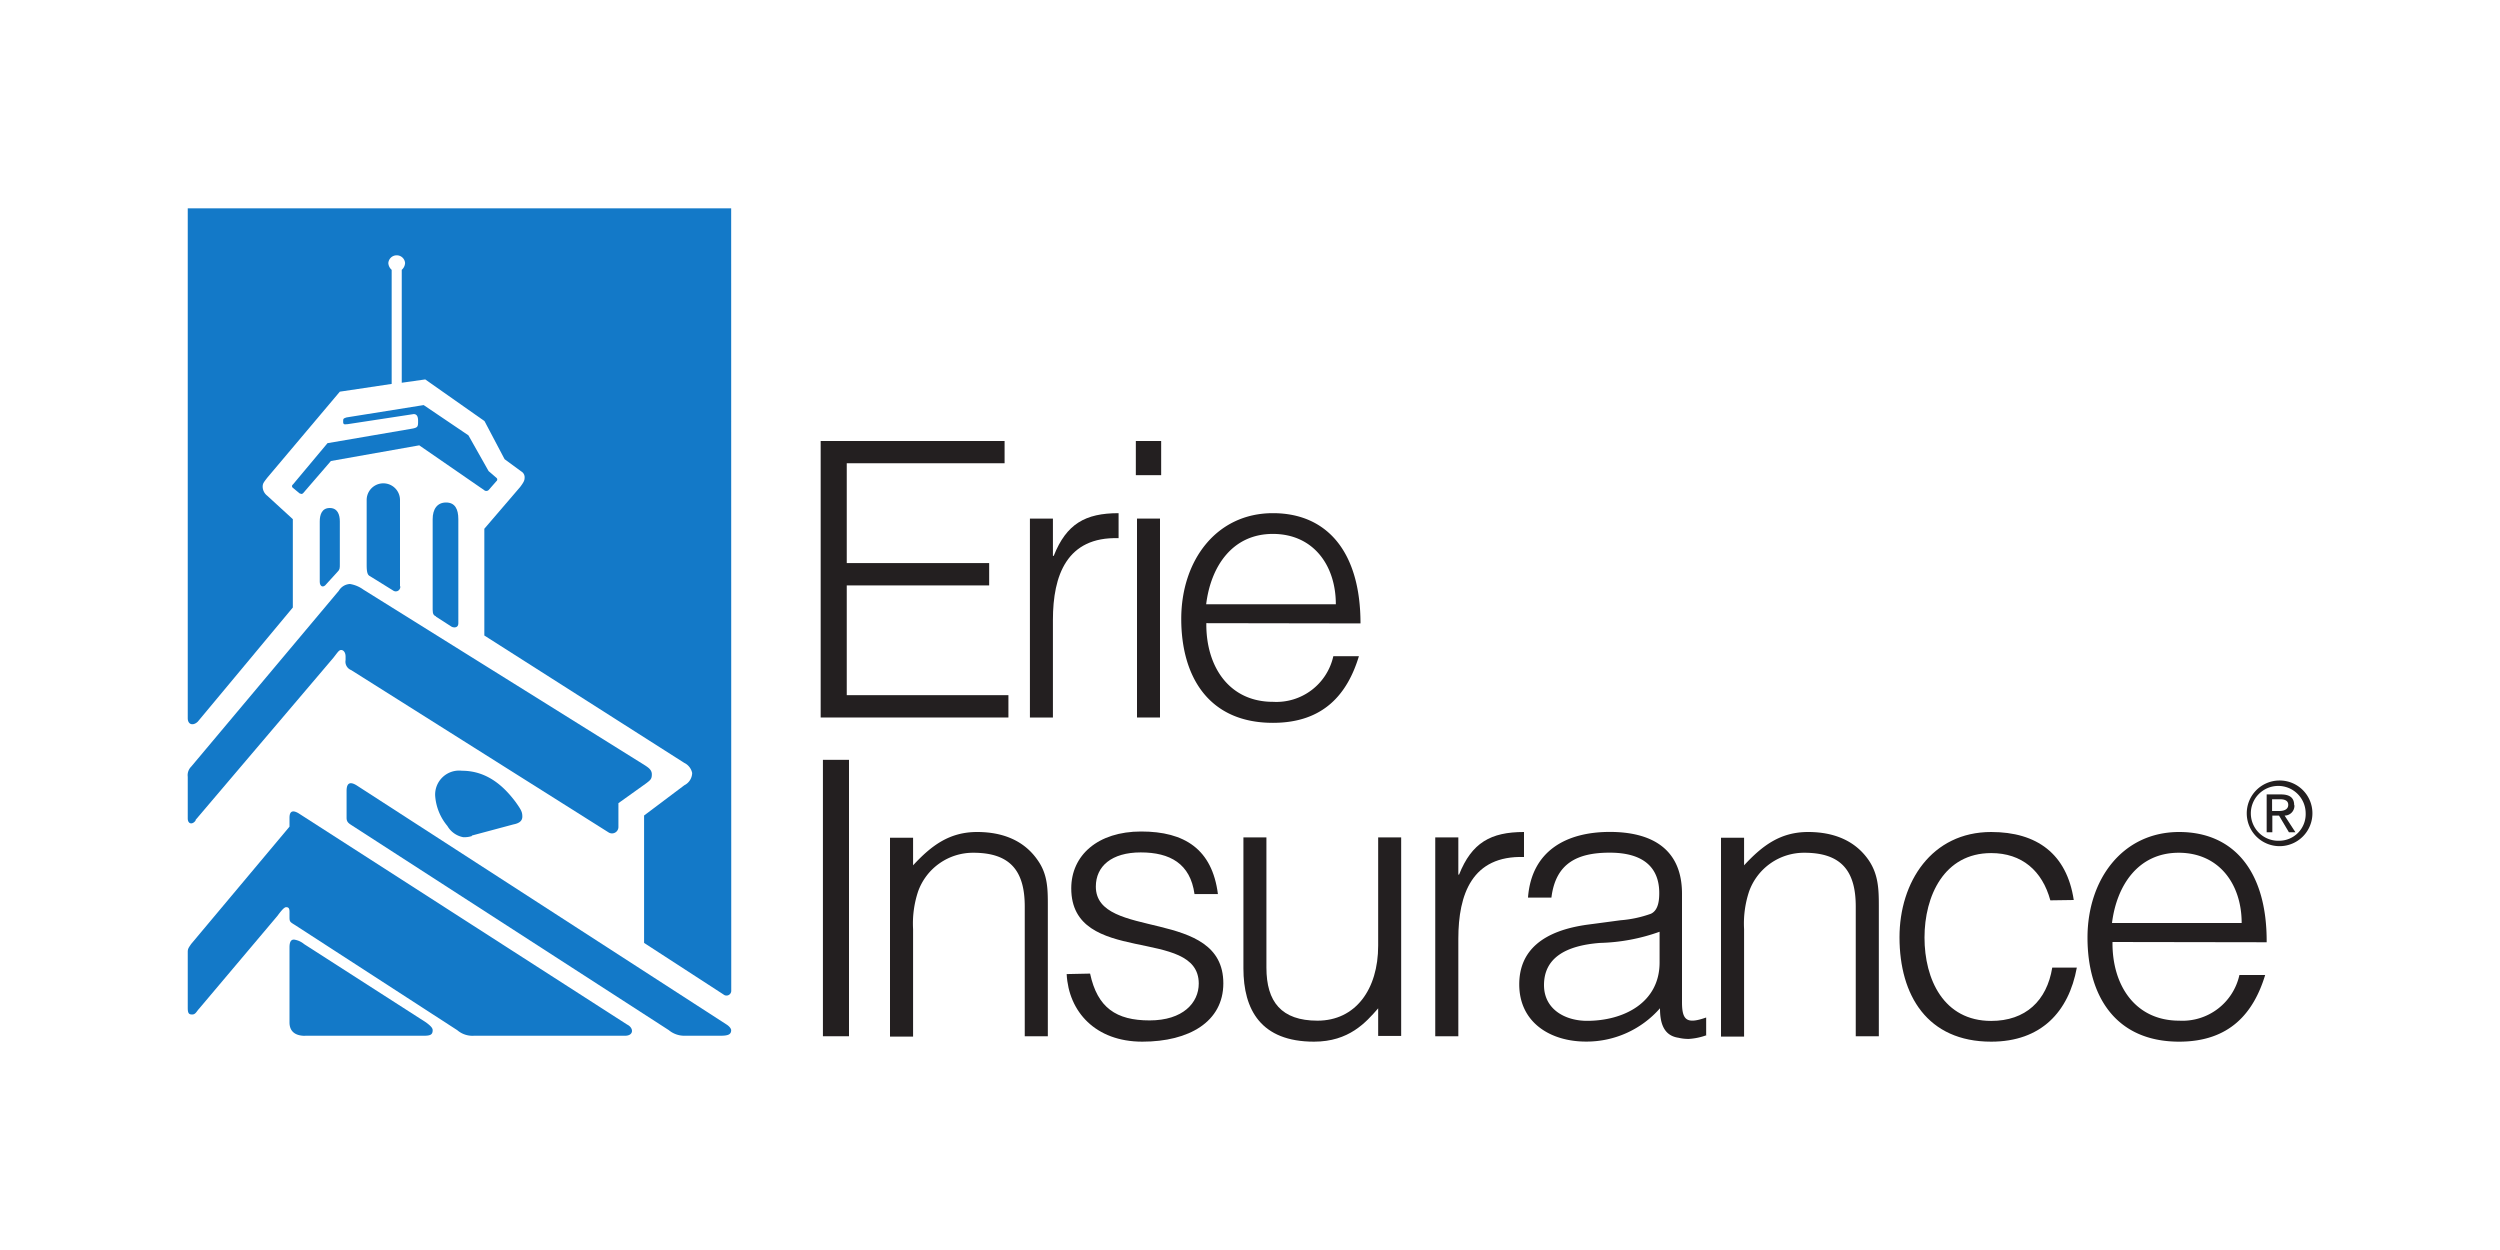
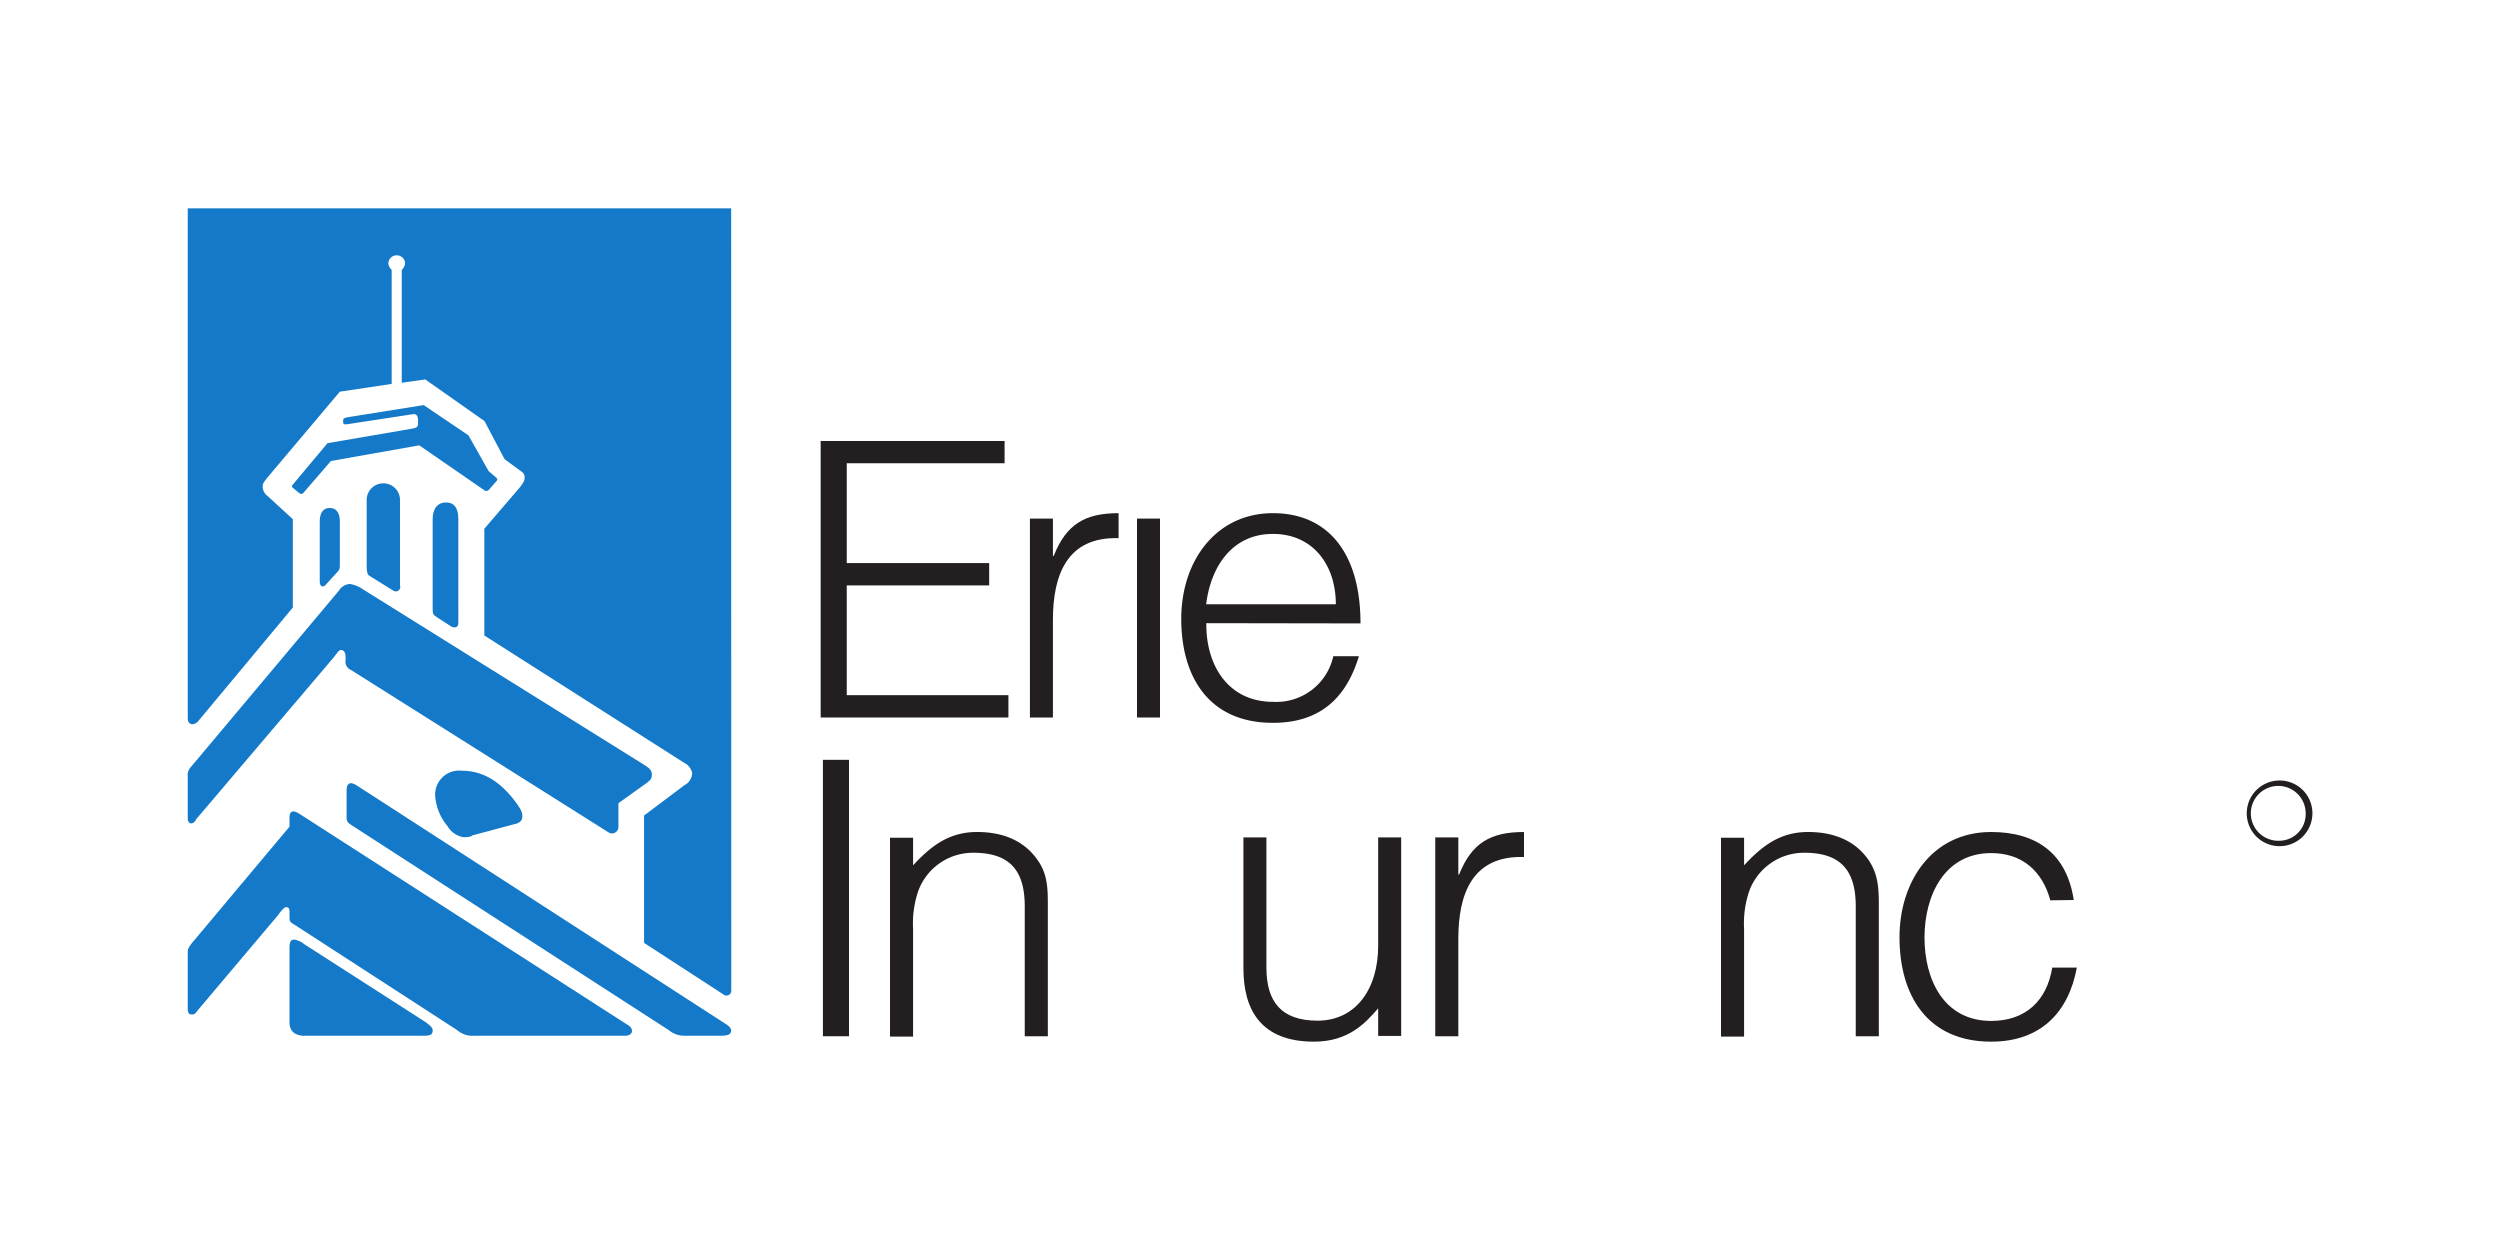
<svg xmlns="http://www.w3.org/2000/svg" id="a0a6c048-4107-411b-8dee-8bd8643a98e4" data-name="Layer 1" viewBox="0 0 300 150">
  <defs>
    <style>.e6d8509b-fa5c-4e00-9568-d80c8034cba4{fill:#231f20;}.bb31df5a-d070-4dd9-8f69-c3d7057d9d23{fill:#1379c8;}</style>
  </defs>
  <g id="a539894f-f3f5-4a43-886b-b04d71f6b710" data-name="Layer 3">
    <polygon class="e6d8509b-fa5c-4e00-9568-d80c8034cba4" points="121.01 86.1 121.01 83.42 101.61 83.42 101.61 70.25 118.7 70.25 118.7 67.57 101.61 67.57 101.61 55.59 120.55 55.59 120.55 52.92 98.48 52.92 98.48 86.1 121.01 86.1" />
    <path class="e6d8509b-fa5c-4e00-9568-d80c8034cba4" d="M126.35,74.39c0-5.34,1.66-10,7.88-9.81v-3c-4,0-6.26,1.29-7.78,5.12h-.1V62.23h-2.76V86.1h2.76Z" />
    <rect class="e6d8509b-fa5c-4e00-9568-d80c8034cba4" x="136.44" y="62.23" width="2.76" height="23.87" />
-     <rect class="e6d8509b-fa5c-4e00-9568-d80c8034cba4" x="136.3" y="52.92" width="3.04" height="4.1" />
    <path class="e6d8509b-fa5c-4e00-9568-d80c8034cba4" d="M163.26,74.81c0-8.57-4-13.23-10.51-13.23-6.82,0-11,5.72-11,12.68s3.31,12.48,11,12.48c6.08,0,8.94-3.45,10.32-8H160a7,7,0,0,1-7.24,5.48c-5.3,0-8.06-4.28-8-9.44Zm-2.95-2.3H144.74c.55-4.52,3.13-8.44,8-8.44s7.56,3.78,7.56,8.44" />
    <rect class="e6d8509b-fa5c-4e00-9568-d80c8034cba4" x="98.75" y="91.18" width="3.13" height="33.17" />
    <path class="e6d8509b-fa5c-4e00-9568-d80c8034cba4" d="M109.57,111.5a12.19,12.19,0,0,1,.6-4.52,7,7,0,0,1,6.63-4.65c4.42,0,6.17,2.17,6.17,6.45v15.57h2.77V108.73c0-2,0-3.77-1.2-5.48-1.7-2.49-4.38-3.41-7.28-3.41-3.32,0-5.48,1.61-7.69,4v-3.31H106.8v23.86h2.77Z" />
-     <path class="e6d8509b-fa5c-4e00-9568-d80c8034cba4" d="M128,116.89c.23,4.52,3.46,8.11,9.08,8.11s9.72-2.4,9.72-7c0-9.17-15.3-5.11-15.3-11.61,0-2.44,1.89-4.1,5.39-4.1s5.95,1.34,6.45,5h2.81c-.69-5.39-4-7.51-9.21-7.51s-8.39,2.86-8.39,6.82c0,9.4,15.3,4.52,15.3,11.43,0,2.3-1.89,4.42-5.9,4.42s-6.26-1.52-7.14-5.62Z" />
    <path class="e6d8509b-fa5c-4e00-9568-d80c8034cba4" d="M165.38,113.48c0,5.25-2.72,9-7.28,9-4.33,0-6.13-2.26-6.13-6.36V100.49h-2.76V116.2c0,5,2.12,8.8,8.47,8.8,4.2,0,6.22-2.3,7.7-4v3.31h2.76V100.49h-2.76Z" />
    <path class="e6d8509b-fa5c-4e00-9568-d80c8034cba4" d="M175,112.65c0-5.35,1.65-10,7.88-9.81v-3c-4,0-6.27,1.29-7.79,5.11H175v-4.46h-2.77v23.86H175Z" />
-     <path class="e6d8509b-fa5c-4e00-9568-d80c8034cba4" d="M204.74,124.26V122.1c-2.35.83-2.9.32-2.9-1.85v-13c0-5.53-3.83-7.42-8.66-7.42-5.21,0-9.4,2.26-9.82,7.88h2.81c.51-4.15,3.14-5.39,7-5.39,4.29,0,5.94,2,5.94,4.84,0,.83-.09,2.07-1,2.49a13.9,13.9,0,0,1-3.64.78l-3.83.51c-5.57.73-8.33,3.18-8.33,7.18,0,4.61,3.77,6.87,8,6.87a11.71,11.71,0,0,0,8.89-4c0,1.66.37,3.27,2.21,3.54a5.1,5.1,0,0,0,1.25.14,7.54,7.54,0,0,0,2.16-.46m-5.67-8.71c0,4.84-4.33,7-8.7,7-2.63,0-5.17-1.38-5.17-4.29,0-3.22,2.54-4.74,6.73-5.06a22.82,22.82,0,0,0,7.14-1.34Z" />
    <path class="e6d8509b-fa5c-4e00-9568-d80c8034cba4" d="M209.29,111.5a12.19,12.19,0,0,1,.6-4.52,7,7,0,0,1,6.63-4.65c4.42,0,6.17,2.17,6.17,6.45v15.57h2.77V108.73c0-2-.05-3.77-1.2-5.48-1.7-2.49-4.38-3.41-7.28-3.41-3.32,0-5.48,1.61-7.69,4v-3.31h-2.77v23.86h2.77Z" />
    <path class="e6d8509b-fa5c-4e00-9568-d80c8034cba4" d="M248.85,108c-.83-5.53-4.42-8.16-9.91-8.16-7.14,0-11,6-11,12.63,0,7,3.36,12.53,11,12.53,6,0,9.31-3.59,10.28-8.89h-2.95c-.65,4-3.22,6.4-7.33,6.4-5.71,0-8-5-8-10s2.35-10.14,8-10.14c3.69,0,6.13,2.12,7.1,5.67Z" />
-     <path class="e6d8509b-fa5c-4e00-9568-d80c8034cba4" d="M272,113.07c.05-8.57-4-13.23-10.5-13.23-6.82,0-11,5.72-11,12.67s3.32,12.49,11,12.49c6.08,0,8.94-3.46,10.32-8h-3.09a7,7,0,0,1-7.23,5.48c-5.3,0-8.06-4.28-8-9.44ZM269,110.76H253.44c.56-4.51,3.14-8.43,8-8.43s7.56,3.78,7.56,8.43" />
    <path class="bb31df5a-d070-4dd9-8f69-c3d7057d9d23" d="M36.62,124.29H50.84c.81,0,1.08-.13,1.08-.67,0-.27-.27-.54-.81-.94l-14.62-9.39a2.41,2.41,0,0,0-1.21-.54c-.27,0-.54.14-.54.94v9c0,1.07.67,1.61,1.88,1.61" />
    <path class="bb31df5a-d070-4dd9-8f69-c3d7057d9d23" d="M40.78,67.67v-5.1c0-.81-.27-1.61-1.21-1.61s-1.2.8-1.2,1.61v7.25c0,.53.4.8.8.26l1.34-1.47c.27-.27.27-.41.27-.94" />
    <path class="bb31df5a-d070-4dd9-8f69-c3d7057d9d23" d="M48,70.35V60a2,2,0,1,0-4,0V67.8c0,.94.13,1.21.4,1.34l2.82,1.75a.54.54,0,0,0,.81-.54" />
    <path class="bb31df5a-d070-4dd9-8f69-c3d7057d9d23" d="M52.32,74l1.88,1.21c.27.14.8.14.8-.4V62.3c0-1.21-.4-2-1.47-2s-1.61.8-1.61,2V73.17c0,.53.13.67.4.8" />
    <path class="bb31df5a-d070-4dd9-8f69-c3d7057d9d23" d="M35.15,58.14a.24.24,0,0,0,0,.4l.8.67c.14,0,.14.14.4,0l3.36-3.89,10.6-1.88,7.78,5.37a.4.4,0,0,0,.54,0l.94-1.07a.25.25,0,0,0,0-.4l-.94-.81-2.42-4.29-5.37-3.63-9.25,1.48c-.41.14-.41.14-.41.54s.27.27.54.27l7.92-1.21c.26,0,.53.13.53.8s0,.81-.67.94L39.3,53.18Z" />
    <path class="bb31df5a-d070-4dd9-8f69-c3d7057d9d23" d="M87.74,25H22.53V86.18c0,.81.67.94,1.21.41L35.14,72.9V62.3l-3.08-2.82a1.39,1.39,0,0,1-.54-1.07c0-.4.14-.54.54-1.07L40.78,47,47,46.07V32.38a1.16,1.16,0,0,1-.4-.81,1,1,0,0,1,.94-.93,1,1,0,0,1,1.07.93,1.16,1.16,0,0,1-.4.81V45.93l2.82-.4,7.11,5,2.41,4.57,2,1.47a.81.81,0,0,1,.4.81c0,.27-.13.53-.54,1.07l-4.29,5V76.26l24,15.29a1.73,1.73,0,0,1,.94,1.21,1.69,1.69,0,0,1-.94,1.47l-4.83,3.63v15.29l9.52,6.18a.57.57,0,0,0,.94-.41Z" />
    <path class="bb31df5a-d070-4dd9-8f69-c3d7057d9d23" d="M42.26,99.07l38,24.55a2.91,2.91,0,0,0,1.88.67H86.4c.94,0,1.34-.13,1.34-.67,0-.13-.13-.4-.54-.67L42.79,94.24c-.67-.41-1.2-.41-1.2.67v3.22c0,.53.26.67.67.94" />
    <path class="bb31df5a-d070-4dd9-8f69-c3d7057d9d23" d="M56.61,100.27l5-1.34c.67-.13,1.07-.4,1.07-.94s-.13-.8-.8-1.74c-1.21-1.61-3.22-3.76-6.44-3.76a2.88,2.88,0,0,0-3.22,3,6.35,6.35,0,0,0,1.47,3.63,2.79,2.79,0,0,0,1.88,1.34,2.82,2.82,0,0,0,1.07-.14" />
    <path class="bb31df5a-d070-4dd9-8f69-c3d7057d9d23" d="M23.47,98.39,40,78.94c.53-.67.67-.94.94-.94s.53.27.53.8v.41a1.08,1.08,0,0,0,.67,1.2L73,99.87a.77.77,0,0,0,1.21-.67V96.38L77.54,94c.54-.41.68-.54.68-1.08s-.41-.8-.81-1.07L43.6,70.75A3.76,3.76,0,0,0,42,70.08a1.64,1.64,0,0,0-1.34.81L22.94,92a1.45,1.45,0,0,0-.41,1.21v5c0,.67.54.8.94.26" />
    <path class="bb31df5a-d070-4dd9-8f69-c3d7057d9d23" d="M56.88,124.29H75c1.07,0,1.07-.94.26-1.34L35.82,97.59c-.68-.4-1.08-.27-1.08.54V99.2L22.93,113.29c-.26.4-.4.53-.4.94v6.71c0,.67.14.8.54.8s.54-.4.8-.67l9.4-11.14c.4-.53.8-1.07,1.07-1.07s.4.13.4.54v.53c0,.67,0,.67.67,1.08l19.46,12.61a2.79,2.79,0,0,0,2,.67" />
    <path class="e6d8509b-fa5c-4e00-9568-d80c8034cba4" d="M273.49,100.89a3.29,3.29,0,1,1,3.19-3.3,3.19,3.19,0,0,1-3.19,3.3m0-7.23a3.94,3.94,0,1,0,4,3.93,3.93,3.93,0,0,0-4-3.93" />
-     <path class="e6d8509b-fa5c-4e00-9568-d80c8034cba4" d="M272.65,97.32V95.91h.94c.48,0,1,.11,1,.67s-.52.74-1.1.74Zm2.65-.7c0-.89-.53-1.29-1.6-1.29H272v4.54h.68v-2h.8l1.19,2h.78l-1.3-2a1.18,1.18,0,0,0,1.18-1.25" />
  </g>
</svg>